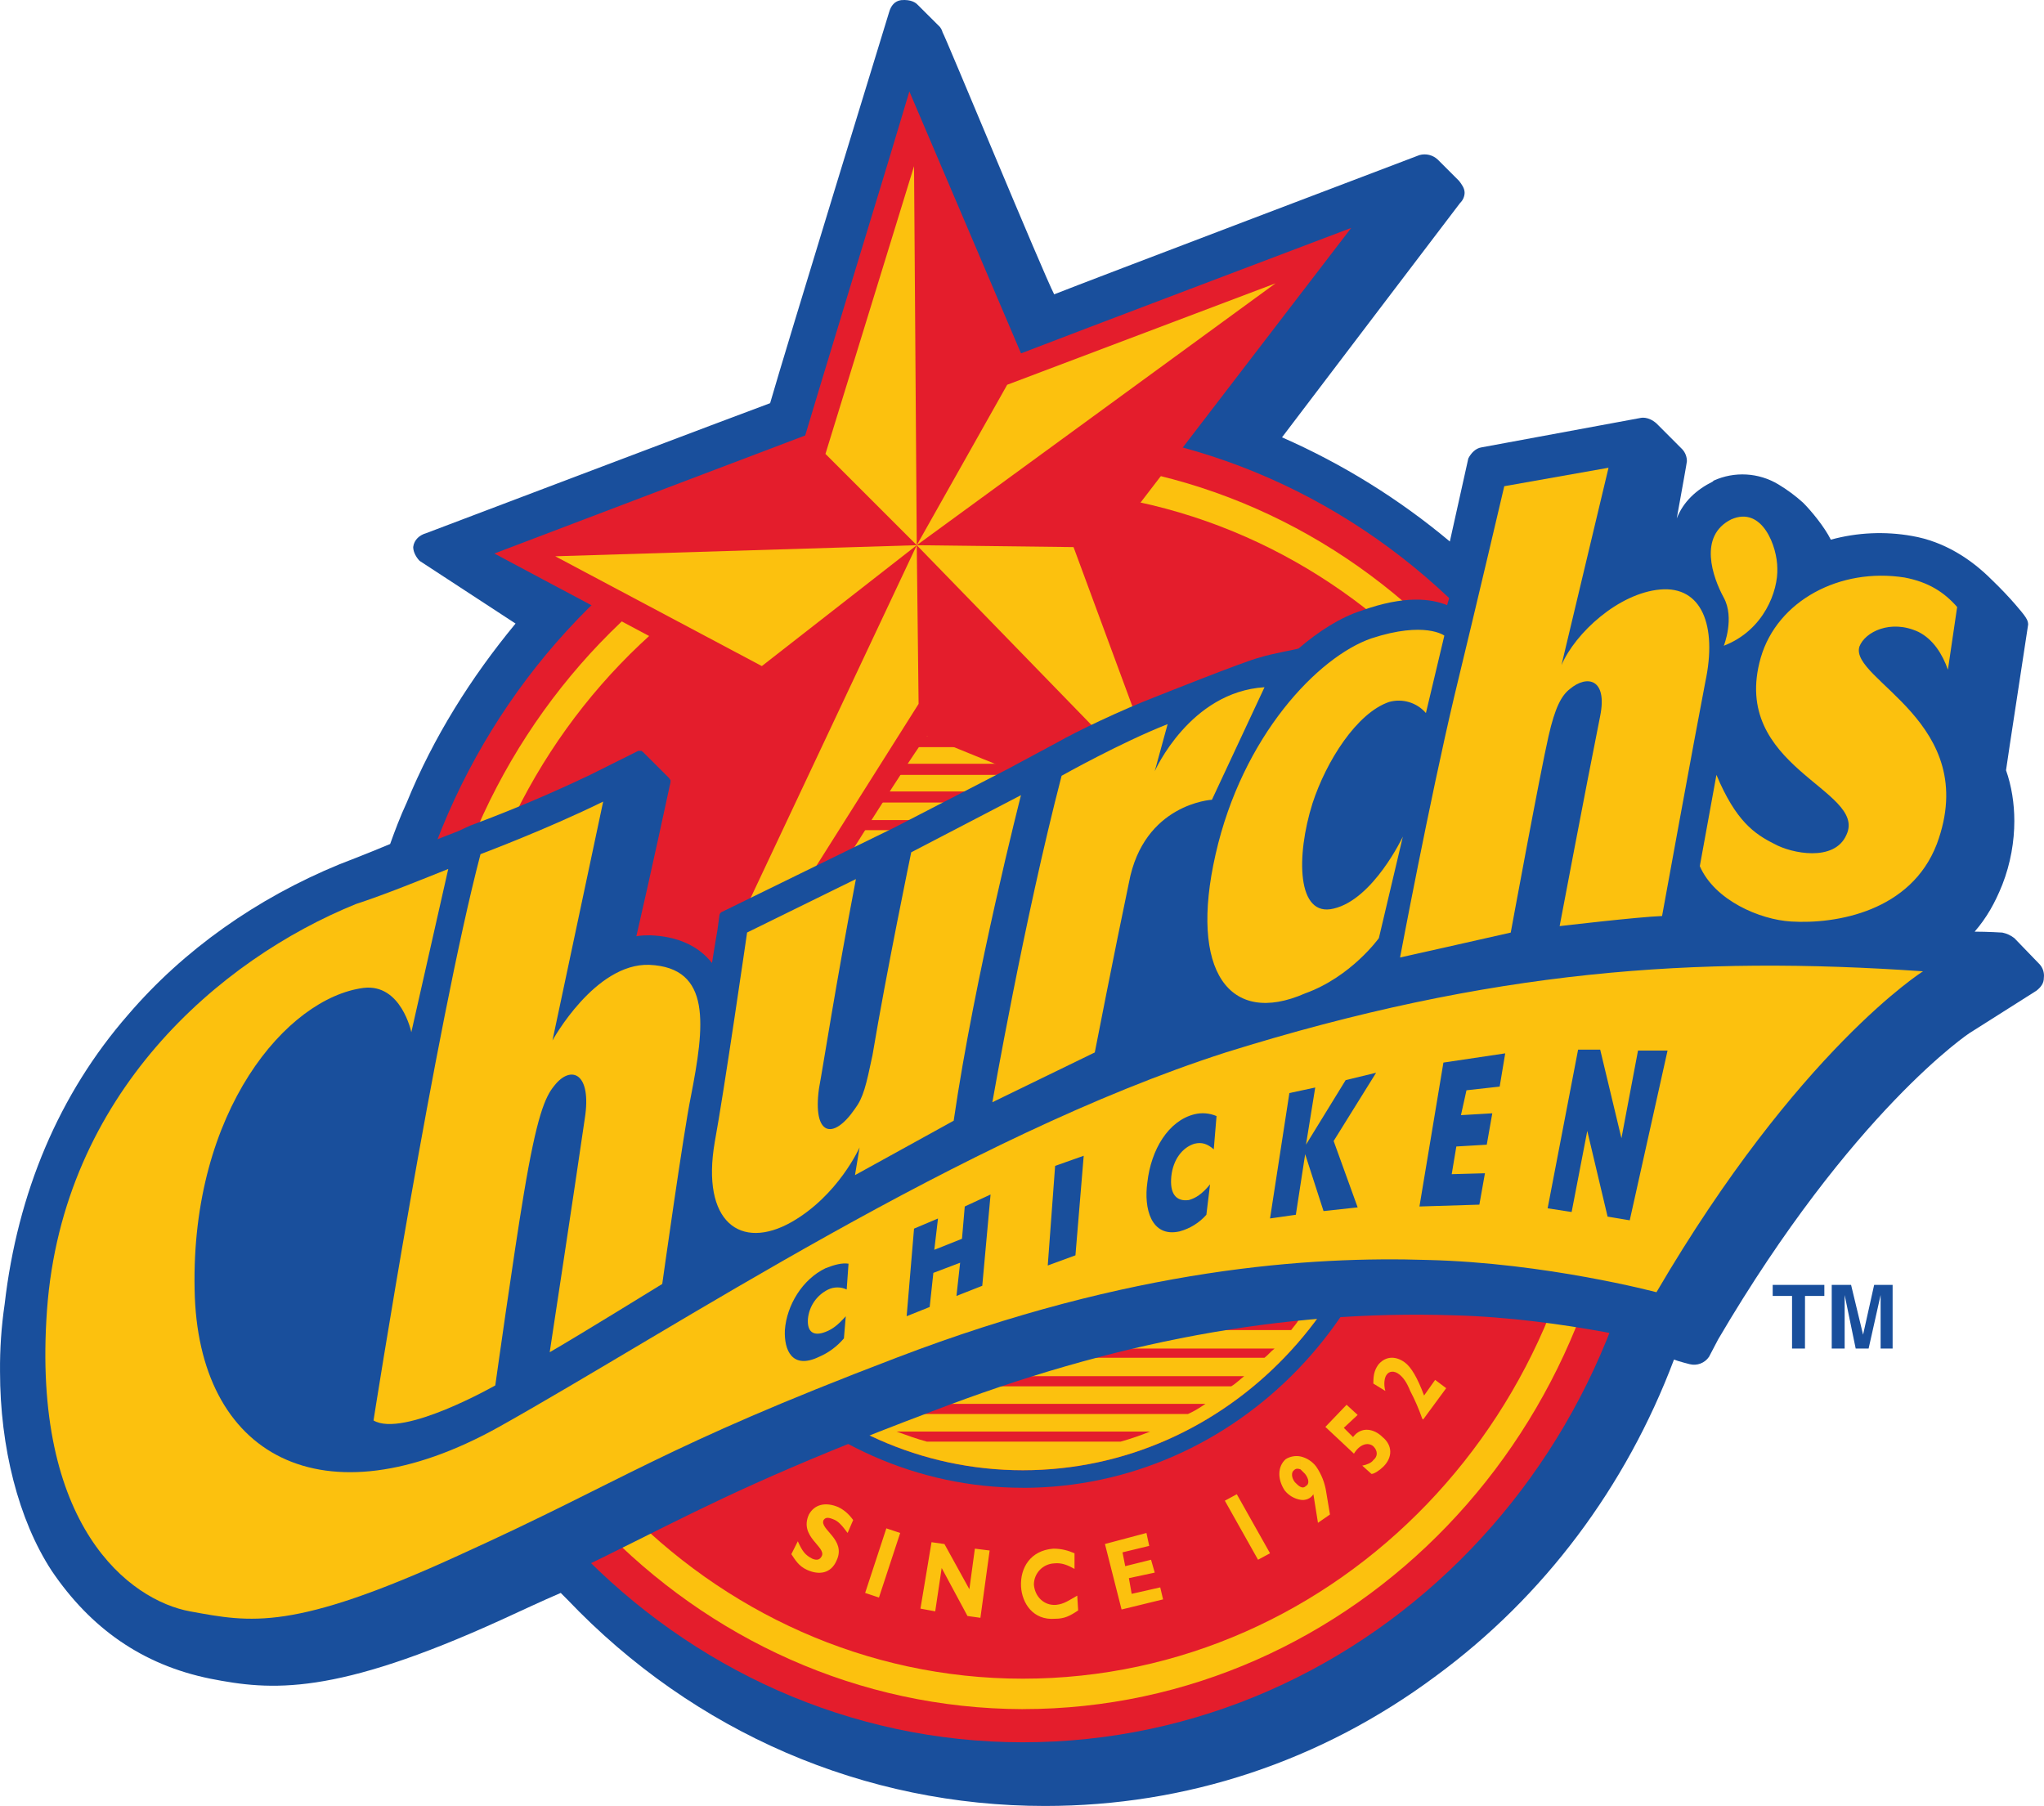
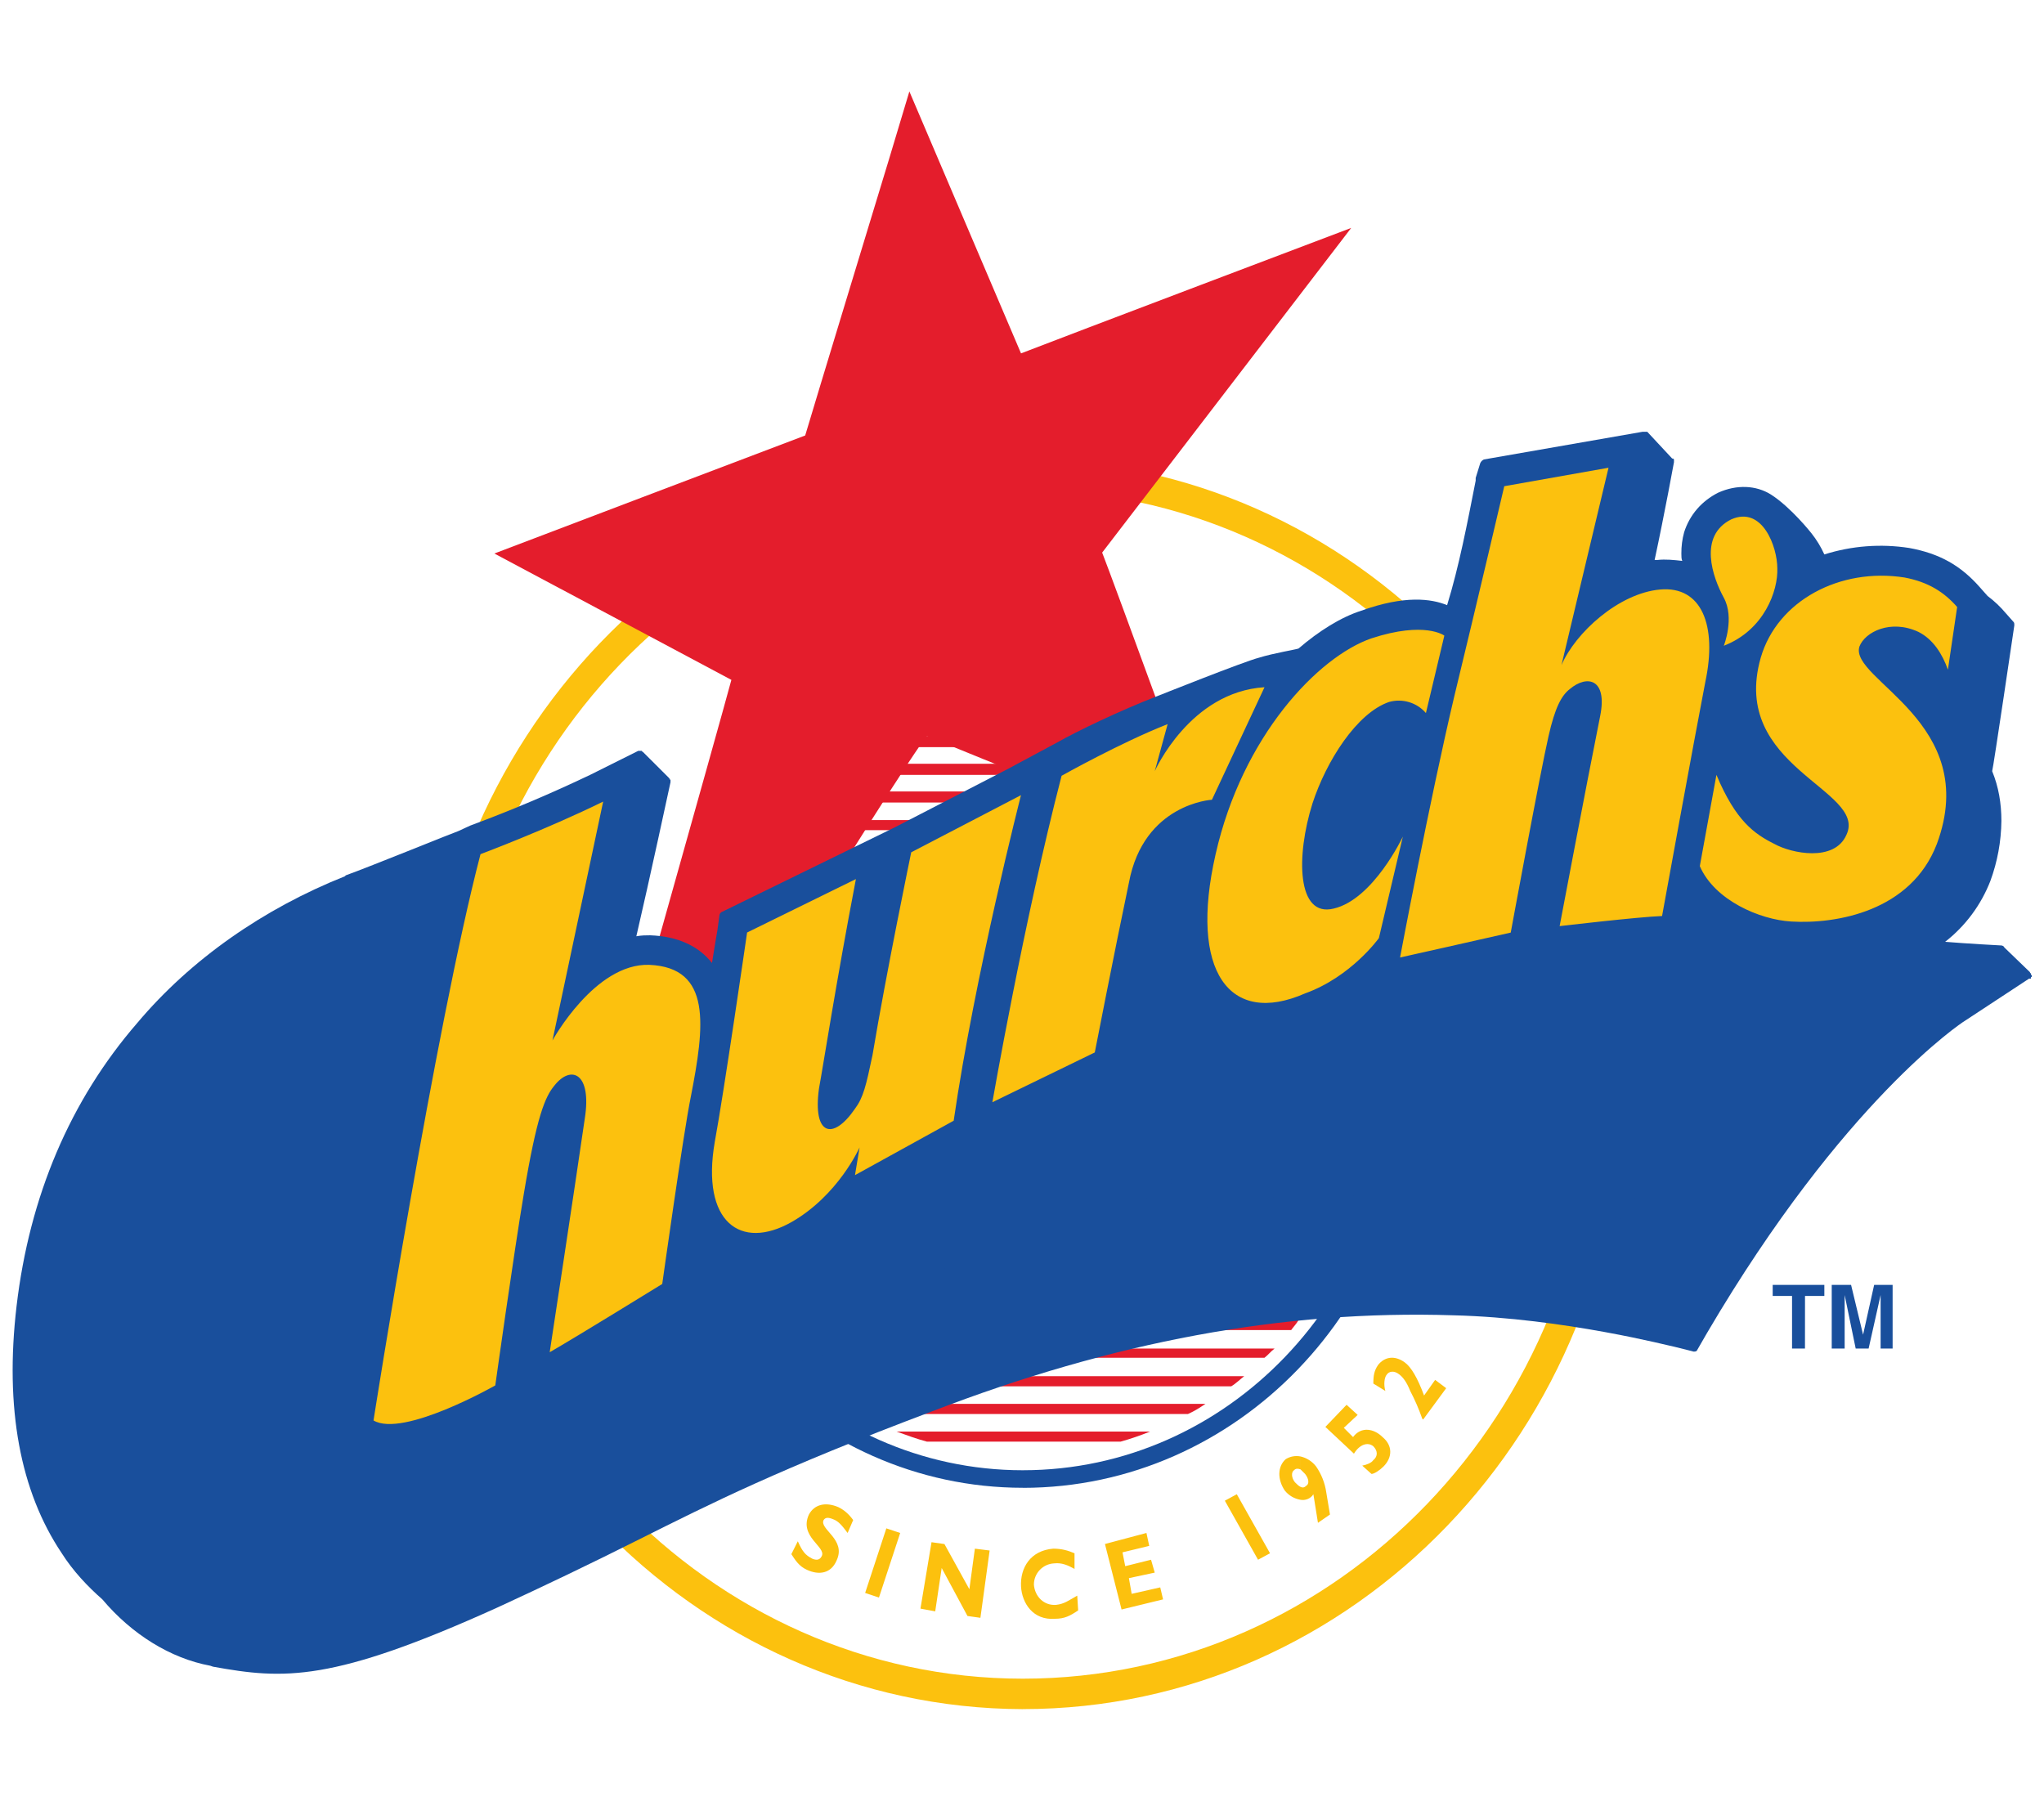
<svg xmlns="http://www.w3.org/2000/svg" xml:space="preserve" width="191.821mm" height="169.491mm" version="1.1" style="shape-rendering:geometricPrecision; text-rendering:geometricPrecision; image-rendering:optimizeQuality; fill-rule:evenodd; clip-rule:evenodd" viewBox="0 0 191.732 169.412">
  <defs>
    <style type="text/css"> .fil2 {fill:#FCC10E} .fil1 {fill:#E41D2C} .fil0 {fill:#194F9C} </style>
  </defs>
  <g id="Layer_x0020_1">
    <g id="_732143104">
-       <path class="fil0" d="M191.287 90.422l-2.338 -2.421c-0.33,-0.258 -0.715,-0.436 -1.125,-0.519 0,0 -1.386,-0.087 -2.599,-0.087 1.126,-1.299 1.905,-2.68 2.599,-4.412 0.779,-1.992 1.125,-4.07 1.125,-5.971 0,-1.645 -0.26,-3.287 -0.779,-4.758 0.082,-0.693 2.074,-13.582 2.074,-13.669 0,-0.346 -0.168,-0.606 -0.428,-0.952 0,0 -1.126,-1.472 -3.03,-3.291 -1.902,-1.901 -4.413,-3.546 -7.439,-4.066 -2.531,-0.45 -5.131,-0.332 -7.612,0.347 -0.606,-1.212 -1.818,-2.681 -2.597,-3.464 -0.72,-0.65 -1.502,-1.229 -2.334,-1.728 -1.841,-1.103 -4.107,-1.233 -6.061,-0.346l-0.083 0.087c-1.559,0.779 -2.771,1.904 -3.377,3.463 0.519,-2.857 0.952,-5.278 0.952,-5.369 0.002,-0.415 -0.152,-0.815 -0.433,-1.121l-2.421 -2.425c-0.783,-0.692 -1.471,-0.519 -1.471,-0.519l-14.968 2.77c-0.519,0.084 -0.949,0.52 -1.212,1.036 0,0 -1.294,5.798 -1.732,7.789 -4.76,-3.985 -10.06,-7.275 -15.743,-9.772 2.161,-2.858 16.7,-21.978 16.7,-21.978 0.262,-0.249 0.416,-0.591 0.429,-0.952 0,-0.433 -0.257,-0.779 -0.52,-1.126l-1.988 -1.987c-0.46,-0.44 -1.118,-0.605 -1.731,-0.433 0,0 -31.668,12.023 -34.261,13.062 -1.035,-1.988 -10.292,-24.398 -10.465,-24.571 -0.05,-0.189 -0.138,-0.366 -0.26,-0.519l-2.082 -2.074c-0.165,-0.178 -0.602,-0.519 -1.554,-0.433 -0.603,0.087 -0.949,0.52 -1.122,1.126 0,0 -9.777,31.836 -11.162,36.681 -1.469,0.52 -32.269,12.197 -32.269,12.197 -0.606,0.173 -1.126,0.606 -1.212,1.298 0,0.52 0.346,1.039 0.606,1.299l8.996 5.88c-4.152,5.022 -7.698,10.643 -10.205,16.782 -0.606,1.303 -1.126,2.684 -1.559,3.896 -2.251,0.948 -4.758,1.905 -4.758,1.905 -7.785,3.2 -14.621,8.044 -19.813,14.102 -6.49,7.438 -10.383,16.7 -11.59,27.165 -0.308,2.091 -0.452,4.203 -0.433,6.317 0,7.091 1.732,13.928 4.845,18.687 3.628,5.364 8.478,8.824 14.881,10.123 5.707,1.125 11.59,1.645 27.337,-5.538 1.901,-0.866 3.72,-1.732 5.533,-2.507l0.606 0.606c11.942,12.543 27.948,19.379 44.817,19.379 13.236,0 25.865,-4.152 36.681,-12.201 10.123,-7.439 17.821,-17.734 22.32,-29.671 0.433,0.169 1.472,0.429 1.472,0.429 0.689,0.175 1.414,-0.101 1.814,-0.689l0.865 -1.65c12.548,-21.367 23.624,-28.805 23.709,-28.805l6.144 -3.893c0.429,-0.346 0.693,-0.693 0.693,-1.212 0.059,-0.477 -0.101,-0.954 -0.433,-1.299z" />
-       <path class="fil1" d="M95.943 39.986c-32.529,0 -59.174,27.77 -59.174,61.685 0,34.088 26.644,61.767 59.174,61.767 32.793,0 59.437,-27.68 59.437,-61.767 0,-33.914 -26.645,-61.685 -59.437,-61.685z" />
      <path class="fil2" d="M95.943 160.325c31.061,0 56.325,-26.299 56.325,-58.655 0,-32.187 -25.264,-58.572 -56.325,-58.572l0 2.854c29.589,0 53.644,25.004 53.644,55.718 0,30.715 -24.056,55.801 -53.644,55.801l0 2.853zm-56.147 -58.655l0 0c0,-32.183 25.263,-58.572 56.147,-58.572l0 2.857c-29.416,0 -53.463,25 -53.463,55.715 0,30.715 24.051,55.801 53.463,55.801l0 2.857c-30.884,-0.086 -56.147,-26.303 -56.147,-58.658z" />
      <path class="fil0" d="M130.724 101.67c0,19.985 -15.57,36.248 -34.78,36.248l0 1.65c20.072,0 36.512,-16.959 36.512,-37.894 0,-20.765 -16.44,-37.811 -36.512,-37.811l0 1.645c19.21,0 34.78,16.263 34.78,36.162zm-34.78 36.248l0 0 0 1.645c-19.899,0 -36.248,-16.959 -36.248,-37.893 0,-20.765 16.352,-37.811 36.248,-37.811l0 1.65c-19.12,0 -34.69,16.263 -34.69,36.162 0,19.985 15.574,36.248 34.69,36.248z" />
-       <path class="fil2" d="M130.724 101.67c0,19.985 -15.57,36.248 -34.78,36.248 -19.115,0 -34.69,-16.263 -34.69,-36.248 0,-19.899 15.57,-36.162 34.69,-36.162 19.21,0 34.78,16.263 34.78,36.162z" />
      <path class="fil1" d="M107.711 69.055l-23.358 0c-0.779,0.341 -1.558,0.601 -2.251,1.034l27.857 0c-0.775,-0.428 -1.554,-0.689 -2.248,-1.034zm5.192 2.593l0 0 -33.828 0c-0.433,0.347 -0.949,0.607 -1.558,1.039l36.945 0c-0.433,-0.432 -0.952,-0.692 -1.558,-1.039zm3.809 2.594l0 0 -41.274 0c-0.394,0.325 -0.768,0.672 -1.121,1.039l43.517 0c-0.395,-0.322 -0.77,-0.668 -1.125,-1.035l0.004 -0.004zm2.763 2.685l0 0 -46.886 0c-0.347,0.346 -0.693,0.606 -0.949,0.948l48.783 0 -0.949 -0.948zm2.251 2.594l0 0 -51.475 0c-0.26,0.346 -0.433,0.606 -0.779,0.956l53.033 0c-0.205,-0.358 -0.468,-0.68 -0.779,-0.952l0 -0.004zm1.905 2.597l0 0 -55.286 0c-0.173,0.26 -0.433,0.693 -0.606,0.949l56.58 0c-0.168,-0.256 -0.428,-0.689 -0.688,-0.949zm1.641 2.598l0 0 -58.482 0c-0.107,0.323 -0.284,0.619 -0.52,0.865l59.43 0c-0.173,-0.264 -0.26,-0.609 -0.433,-0.865l0.005 0zm1.212 2.594l0 0 -60.993 0c-0.086,0.259 -0.173,0.606 -0.346,0.947l61.767 0c-0.09,-0.337 -0.235,-0.657 -0.429,-0.947zm1.039 2.592l0 0 -62.984 0c-0.087,0.26 -0.26,0.607 -0.347,0.953l63.677 0c-0.087,-0.346 -0.26,-0.693 -0.346,-0.949l0 -0.005zm0.775 2.511l0 0 -64.534 0c-0.087,0.433 -0.26,0.693 -0.26,1.039l65.058 0c-0.082,-0.346 -0.169,-0.606 -0.255,-1.039l-0.009 0zm0.607 2.681l0 0 -65.752 0c-0.082,0.346 -0.082,0.606 -0.173,1.039l66.098 0c-0.083,-0.433 -0.083,-0.693 -0.173,-1.039zm0.437 2.597l0 0 -66.534 0c0,0.343 -0.082,0.69 -0.082,1.036l66.616 0 0 -1.036zm0.082 2.594l0 0 -66.786 0c-0.086,0.347 -0.086,0.693 -0.086,1.039l66.963 0c-0.091,-0.346 -0.091,-0.692 -0.091,-1.039zm0 2.68l0 0 -66.876 0c0.087,0.26 0.087,0.611 0.087,0.952l66.79 0 0 -0.952zm-0.082 2.598l0 0 -66.534 0c0,0.259 0.091,0.692 0.091,0.947l66.266 0c0.082,-0.255 0.082,-0.688 0.173,-0.947l0.005 0zm-0.437 2.597l0 0 -65.752 0c0.087,0.342 0.087,0.688 0.174,0.949l65.408 0c0,-0.26 0.083,-0.606 0.17,-0.949zm-0.607 2.68l0 0 -64.621 0c0.087,0.259 0.26,0.606 0.347,0.948l64.109 0c0,-0.341 0.082,-0.689 0.174,-0.948l-0.009 0zm-0.775 2.507l0 0 -62.984 0c0.086,0.346 0.26,0.693 0.26,1.039l62.464 0 0.26 -1.039zm-0.953 2.598l0 0 -61.079 0c0.173,0.432 0.347,0.692 0.52,1.039l60.126 0c0.087,-0.347 0.26,-0.607 0.433,-1.039zm-1.298 2.68l0 0 -58.569 0c0.256,0.346 0.433,0.606 0.606,0.952l57.443 0c0.177,-0.346 0.346,-0.606 0.52,-0.948l0 -0.004zm-1.555 2.598l0 0 -55.372 0c0.26,0.346 0.346,0.692 0.606,1.039l54.073 0c0.26,-0.347 0.519,-0.693 0.693,-1.039zm-1.905 2.594l0 0 -51.653 0c0.346,0.346 0.519,0.692 0.865,0.952l50.091 0c0.173,-0.26 0.519,-0.606 0.692,-0.949l0.005 -0.004zm-2.248 2.684l0 0 -47.154 0c0.433,0.259 0.692,0.606 1.039,0.865l45.163 0c0.346,-0.264 0.602,-0.606 0.949,-0.865l0.003 0zm-2.853 2.594l0 0 -41.356 0c0.346,0.259 0.779,0.692 1.212,0.948l38.929 0c0.433,-0.255 0.866,-0.689 1.212,-0.948l0.004 0zm-3.636 2.594l0 0 -34.174 0c0.606,0.346 1.126,0.692 1.732,0.952l30.801 0c0.602,-0.26 1.121,-0.602 1.641,-0.949l0 -0.004zm-5.192 2.597l0 0 -23.791 0c0.948,0.346 1.904,0.693 2.853,0.949l18.168 0c0.94,-0.264 1.865,-0.581 2.77,-0.949z" />
      <path class="fil1" d="M126.744 21.381c0,0 -27.424,10.386 -30.97,11.768l-10.473 -24.571 -1.897 6.317c0,0 -7.269,23.878 -7.875,25.956 -2.078,0.775 -29.157,11.072 -29.157,11.072 0,0 19.462,10.382 22.233,11.854 -0.866,3.287 -13.063,46.544 -13.063,46.544l4.153 2.165c0,0 25.177,-41.097 27.255,-43.431 2.68,1.121 26.731,10.811 26.731,10.811 0,0 -9.431,-25.865 -10.296,-28.03 1.468,-1.901 23.358,-30.451 23.358,-30.451l0 -0.004z" />
-       <path class="fil2" d="M85.994 51.143l-8.564 -8.563 8.309 -26.991 0.256 35.555zm-33.911 1.039l0 0 19.38 10.3 14.531 -11.339 -33.911 1.039zm33.911 -1.039l0 0 -28.113 59.698 28.286 -44.812 -0.173 -14.886zm23.622 24.312l0 0 -8.915 -24.134 -14.707 -0.178 23.622 24.312zm-23.622 -24.312l0 0 33.654 -24.566 -25.172 9.517 -8.482 15.05z" />
      <path class="fil0" d="M190.594 91.461l-0.086 0 0 -0.173 -0.087 0 0 -0.087 -2.424 -2.338c0,-0.083 -0.173,-0.173 -0.26,-0.173 0,0 -3.2,-0.169 -5.278,-0.342 1.903,-1.486 3.369,-3.461 4.243,-5.711 0.662,-1.803 1.012,-3.704 1.034,-5.625 0,-1.641 -0.26,-3.2 -0.866,-4.672 0.087,-0.173 2.078,-13.668 2.078,-13.668l0 -0.087c0,-0.087 0,-0.173 -0.086,-0.26l-0.693 -0.779c-0.512,-0.613 -1.092,-1.163 -1.732,-1.642l-0.692 -0.782c-1.815,-2.075 -3.807,-3.2 -6.659,-3.72 -2.664,-0.413 -5.388,-0.205 -7.958,0.606 -0.321,-0.71 -0.727,-1.377 -1.212,-1.988 0,0 -1.905,-2.424 -3.805,-3.636 -1.386,-0.866 -3.204,-0.949 -4.932,-0.173 -1.558,0.783 -2.681,2.078 -3.204,3.719 -0.177,0.649 -0.265,1.319 -0.259,1.992 0,0.259 0,0.519 0.086,0.692 -0.779,-0.086 -1.555,-0.173 -2.334,-0.086l-0.26 0c0.949,-4.413 1.815,-9.17 1.815,-9.17l0 -0.26 -0.082 -0.087 -0.087 0 -2.337 -2.51 -0.433 0 -14.886 2.597c-0.154,0.068 -0.278,0.192 -0.346,0.346l-0.429 1.386 0 0.255c-0.784,3.983 -1.559,8.049 -2.681,11.682 -1.476,-0.606 -3.983,-0.949 -8.049,0.519 -1.904,0.606 -3.979,1.905 -5.884,3.546 -0.173,0.086 -2.338,0.433 -3.719,0.865 -1.386,0.347 -9.608,3.633 -9.608,3.633 -3.373,1.299 -7.524,3.291 -9.339,4.33l-4.672 2.507 -10.555 5.451 -16.267 7.958c-0.082,0.082 -0.173,0.173 -0.173,0.346l-0.174 1.294c0,0 -0.346,1.992 -0.515,3.117 -1.298,-1.645 -3.29,-2.506 -5.797,-2.597 -0.433,0 -0.779,0 -1.299,0.091 1.212,-5.195 3.204,-14.448 3.204,-14.448l0 -0.173c0,-0.087 0,-0.091 -0.091,-0.091l0 -0.082 -0.083 -0.091 -2.425 -2.421c0,0 -0.086,0 -0.086,-0.087l-0.342 0 -4.503 2.248c-3.675,1.754 -7.429,3.342 -11.248,4.759l-1.126 0.519c-0.083,0 -8.392,3.377 -10.556,4.152l-0.082 0.087c-7.616,3.031 -14.453,7.789 -19.471,13.755 -6.304,7.273 -10.114,16.266 -11.327,26.563 -1.126,9.603 0.346,17.388 4.239,23.186 1.039,1.645 2.421,3.113 3.806,4.325 2.771,3.287 6.404,5.538 10.123,6.226l0.26 0.09c6.663,1.209 11.162,1.472 26.649,-5.538 4.419,-2.029 8.803,-4.136 13.149,-6.317 7.092,-3.546 13.236,-6.659 27.684,-12.11 16.872,-6.49 32.875,-9.517 48.882,-8.996 10.383,0.259 20.505,2.94 20.674,2.94l1.732 0.433c0.173,0.083 0.433,0 0.433,-0.087l0.948 -1.645c12.808,-21.8 23.969,-29.152 24.143,-29.242l6.053 -3.979 0.173 0 0 -0.087c0,-0.082 0.087,-0.082 0.087,-0.082l0 -0.178 0.004 0.005z" />
      <path class="fil2" d="M45.074 80.126c0,0 6.226,-2.334 11.504,-4.932l-4.754 22.406c0,0 3.979,-7.266 9.084,-7.092 5.884,0.259 5.191,5.711 3.893,12.369 -0.693,3.377 -2.681,17.566 -2.681,17.566 0,0 -8.135,5.019 -10.556,6.404 0,0 2.333,-15.314 3.286,-21.891 0.693,-4.325 -1.298,-5.104 -2.853,-3.113 -0.866,1.039 -1.645,2.854 -2.858,10.123 -0.948,5.625 -2.68,17.994 -2.68,17.994 0,0 -8.651,4.932 -11.422,3.287 0,0 5.798,-36.941 10.036,-53.12zm25.004 7.351l0 0 0 0.005c0,0 -2.165,14.967 -3.031,19.635 -1.299,7.53 2.425,10.21 7.183,7.53 4.412,-2.511 6.399,-7.01 6.399,-7.01l-0.429 2.598 9.257 -5.105c1.988,-13.674 6.313,-30.538 6.313,-30.538l-10.296 5.36c0,0 -2.334,11.249 -3.633,19.034 -0.601,2.857 -0.865,3.979 -1.641,5.018 -2.078,3.03 -3.983,2.511 -3.377,-1.901 0.433,-2.338 1.559,-9.691 3.463,-19.64l-10.209 5.014zm65.403 -27.853l0 0c0,0 -1.813,-1.385 -6.832,0.255 -5.018,1.732 -12.114,9.175 -14.621,20.246 -2.511,10.989 1.295,16.179 8.391,13.062 4.329,-1.554 6.923,-5.187 6.923,-5.187l2.248 -9.52c0,0 -2.768,5.884 -6.486,6.75 -3.463,0.865 -3.546,-4.932 -1.991,-9.864 1.298,-3.979 4.152,-8.477 7.182,-9.517 1.257,-0.354 2.606,0.051 3.46,1.039l1.728 -7.265zm5.625 -14.015l0 0 9.777 -1.732 -4.413 18.514c1.299,-3.027 5.361,-6.745 9.257,-7.092 3.896,-0.346 5.364,3.374 4.239,8.652 -1.039,5.36 -4.061,21.977 -4.061,21.977 -2.256,0.082 -9.608,0.948 -9.608,0.948 0,0 2.421,-12.803 3.805,-19.722 0.693,-3.463 -1.212,-3.896 -2.853,-2.515 -0.78,0.606 -1.386,1.731 -1.992,4.412 -0.779,3.377 -3.546,18.431 -3.546,18.431 -2.251,0.519 -10.383,2.337 -10.383,2.337 0,0 2.767,-14.707 5.105,-24.574 2.164,-8.911 4.671,-19.636 4.671,-19.636zm21.284 3.113l0 0c-3.117,1.559 -1.731,5.452 -0.692,7.352 1.035,1.905 0,4.502 0,4.502 3.806,-1.472 5.1,-5.191 5.018,-7.269 0,-1.988 -1.385,-5.884 -4.326,-4.586zm20.329 14.098l0 0 0.866 -5.88c-1.213,-1.385 -2.68,-2.338 -4.932,-2.766 -6.053,-0.953 -11.937,2.164 -13.492,7.524 -2.944,10.296 10.032,12.37 8.041,16.609 -1.126,2.598 -5.192,1.732 -6.746,0.866 -1.905,-0.952 -3.636,-2.161 -5.451,-6.486l-1.559 8.561c1.386,3.203 5.625,5.022 8.564,5.195 4.239,0.259 11.249,-0.953 13.669,-7.27 4.239,-11.422 -8.214,-15.397 -7.265,-18.514 0.519,-1.385 2.94,-2.594 5.538,-1.385 1.381,0.693 2.247,2.078 2.767,3.546zm-83.139 9.954l0 0c0,0 5.534,-3.113 9.946,-4.845l-1.208 4.412c0,0 3.287,-7.439 10.296,-7.875l-4.932 10.555c0,0 -6.404,0.351 -7.789,7.789 -1.294,6.144 -3.2,15.916 -3.2,15.916l-9.607 4.672c0.004,0 2.943,-16.955 6.494,-30.624z" />
-       <path class="fil2" d="M42.047 81.512l-3.464 15.314c0,0 -0.949,-4.586 -4.494,-4.153 -7.183,0.949 -16.179,11.504 -15.834,28.286 0.26,15.574 11.937,22.151 28.55,12.894 16.523,-9.257 43.431,-27.165 68.171,-35.127 24.918,-7.784 44.124,-9.084 65.408,-7.611 0,0 -11.681,7.351 -25.004,30.104 0,0 -10.383,-2.763 -21.457,-3.026 -10.898,-0.346 -27.685,0.693 -49.83,9.171 -22.237,8.477 -25.351,11.422 -41.011,18.514 -15.661,7.183 -19.553,6.317 -25.259,5.278 -5.624,-1.035 -14.885,-7.958 -13.413,-28.286 1.471,-20.246 16.179,-32.88 28.986,-38.071 2.68,-0.866 6.487,-2.42 8.652,-3.286z" />
      <path class="fil0" d="M79.161 125.548c-0.632,0.751 -1.432,1.344 -2.334,1.732 -2.511,1.208 -3.291,-0.606 -3.204,-2.511 0.173,-2.338 1.645,-4.759 3.806,-5.798 0.866,-0.342 1.559,-0.519 2.165,-0.429l-0.173 2.421c-0.548,-0.26 -1.184,-0.26 -1.732,0 -1.075,0.525 -1.797,1.575 -1.905,2.767 -0.082,1.212 0.52,1.65 1.645,1.212 0.693,-0.26 1.212,-0.693 1.905,-1.468l-0.173 2.074zm10.556 -3.979l0 0 0.346 -3.117 -2.511 0.952 -0.346 3.2 -2.16 0.866 0.693 -8.217 2.247 -0.949 -0.346 2.936 2.597 -1.036 0.26 -3.027 2.421 -1.125 -0.779 8.563 -2.421 0.953zm8.564 -2.857l0 0 0.692 -9.344 2.681 -0.949 -0.775 9.339 -2.597 0.953zm14.88 -4.759l0 0c-0.667,0.754 -1.539,1.295 -2.51,1.559 -2.681,0.606 -3.373,-2.165 -3.027,-4.586 0.346,-3.112 1.991,-5.797 4.412,-6.399 0.692,-0.172 1.422,-0.113 2.078,0.169l-0.26 3.118c-0.606,-0.524 -1.125,-0.693 -1.815,-0.524 -1.125,0.346 -1.991,1.472 -2.164,3.03 -0.173,1.645 0.433,2.421 1.645,2.251 0.606,-0.173 1.208,-0.519 1.987,-1.472l-0.347 2.854zm10.99 -0.346l0 0 -1.732 -5.36 0 0.082 -0.866 5.624 -2.421 0.346 1.815 -11.763 2.424 -0.52 -0.866 5.36 3.72 -6.053 2.857 -0.692 -3.983 6.403 2.252 6.226 -3.2 0.347zm12.456 -6.058l0 0 -0.433 2.598 3.117 -0.087 -0.524 2.944 -5.62 0.173 2.248 -13.5 5.797 -0.865 -0.519 3.117 -3.114 0.346 -0.519 2.333 2.94 -0.173 -0.519 2.944 -2.854 0.169zm8.564 5.798l0 0 2.857 -14.881 2.074 0 1.992 8.309 1.555 -8.222 2.77 0 -3.546 15.92 -2.078 -0.347 -1.905 -8.04 -1.467 7.607 -2.252 -0.346z" />
      <path class="fil2" d="M79.508 143.802c-0.519,-0.692 -0.866,-1.125 -1.385,-1.299 -0.433,-0.173 -0.693,-0.173 -0.866,0.087 -0.428,0.866 2.165,1.818 1.212,3.805 -0.519,1.212 -1.645,1.386 -2.771,0.866 -0.774,-0.346 -1.121,-0.949 -1.467,-1.472l0.606 -1.208c0.43,0.948 0.689,1.299 1.382,1.646 0.433,0.169 0.693,0.083 0.866,-0.26 0.433,-0.866 -2.161,-1.818 -1.208,-3.893 0.516,-0.952 1.555,-1.212 2.767,-0.693 0.52,0.26 0.948,0.607 1.386,1.208l-0.52 1.212zm4.932 0l0 0 -1.992 6.058 -1.295 -0.433 1.988 -6.058 1.299 0.433zm8.39 1.645l0 0 -0.865 6.313 -1.213 -0.17 -2.42 -4.502 -0.606 4.066 -1.386 -0.255 1.039 -6.231 1.212 0.173 2.338 4.239 0.516 -3.806 1.385 0.173zm8.304 5.62l0 0c-0.779,0.524 -1.294,0.783 -2.161,0.783 -2.078,0.17 -3.112,-1.476 -3.199,-3.03 -0.086,-1.732 0.866,-3.374 3.026,-3.547 0.779,0 1.386,0.173 1.992,0.433l0 1.467c-0.606,-0.341 -1.213,-0.601 -1.905,-0.519 -1.065,0.048 -1.904,0.926 -1.905,1.991 0.086,1.126 0.952,1.988 2.078,1.901 0.779,-0.082 1.208,-0.429 1.988,-0.866l0.086 1.385zm6.837 -4.754l0 0 0.346 1.208 -2.424 0.519 0.26 1.472 2.68 -0.606 0.265 1.126 -3.893 0.949 -1.559 -6.144 3.893 -1.035 0.26 1.212 -2.507 0.606 0.256 1.296 2.424 -0.603zm8.044 -6.144l0 0 3.117 5.538 -1.125 0.606 -3.114 -5.538 1.121 -0.606zm6.404 -1.905l0 0c0.346,0.433 0.433,0.953 0.083,1.126 -0.165,0.173 -0.343,0.173 -0.516,0.082l0 1.217c0.433,0.083 0.949,-0.09 1.212,-0.52l0.429 2.681 1.126 -0.779 -0.346 -2.075c-0.125,-0.871 -0.449,-1.7 -0.948,-2.424 -0.364,-0.48 -0.885,-0.815 -1.472,-0.949l0 1.208 0.433 0.433zm-0.433 1.213l0 0 0 1.212c-0.581,-0.099 -1.104,-0.407 -1.472,-0.866 -0.693,-1.039 -0.693,-2.251 0.087,-2.944 0.413,-0.257 0.908,-0.348 1.385,-0.256l0 1.212c-0.26,-0.091 -0.433,-0.091 -0.606,0.082 -0.26,0.173 -0.26,0.693 0.086,1.126 0.174,0.173 0.347,0.35 0.52,0.433zm5.365 -6.75l0 0 -1.299 1.212 0.866 0.866c0.779,-1.039 1.988,-0.78 2.766,0 0.952,0.779 0.952,1.901 0.086,2.767 -0.346,0.346 -0.865,0.692 -1.122,0.692l-0.866 -0.779c0.433,-0.083 0.866,-0.26 1.039,-0.519 0.429,-0.343 0.429,-0.866 0,-1.296 -0.519,-0.432 -1.298,-0.173 -1.818,0.693l-2.68 -2.511 1.988 -2.074 1.039 0.949zm8.304 -2.507l0 0 -1.036 -0.779 -1.039 1.468c-0.606,-1.641 -1.212,-2.68 -1.818,-3.113 -0.949,-0.689 -1.901,-0.52 -2.507,0.26 -0.346,0.519 -0.433,0.952 -0.433,1.731l1.126 0.693c-0.173,-0.606 -0.086,-1.212 0.087,-1.472 0.259,-0.433 0.779,-0.433 1.207,-0.087 0.347,0.26 0.693,0.693 1.039,1.559 0.44,0.837 0.815,1.705 1.126,2.597l0.086 0.084 2.162 -2.941z" />
      <path class="fil0" d="M169.31 126.501l-1.212 0 0 -4.932 -1.815 0 0 -1.039 4.845 0 0 1.039 -1.814 0 -0.004 4.932zm6.49 -5.971l0 0 1.732 0 0 5.971 -1.126 0 0 -5.019 -1.125 5.019 -1.213 0 -1.035 -5.019 0 5.019 -1.212 0 0 -5.971 1.814 0 1.126 4.672 1.039 -4.672z" />
    </g>
  </g>
</svg>